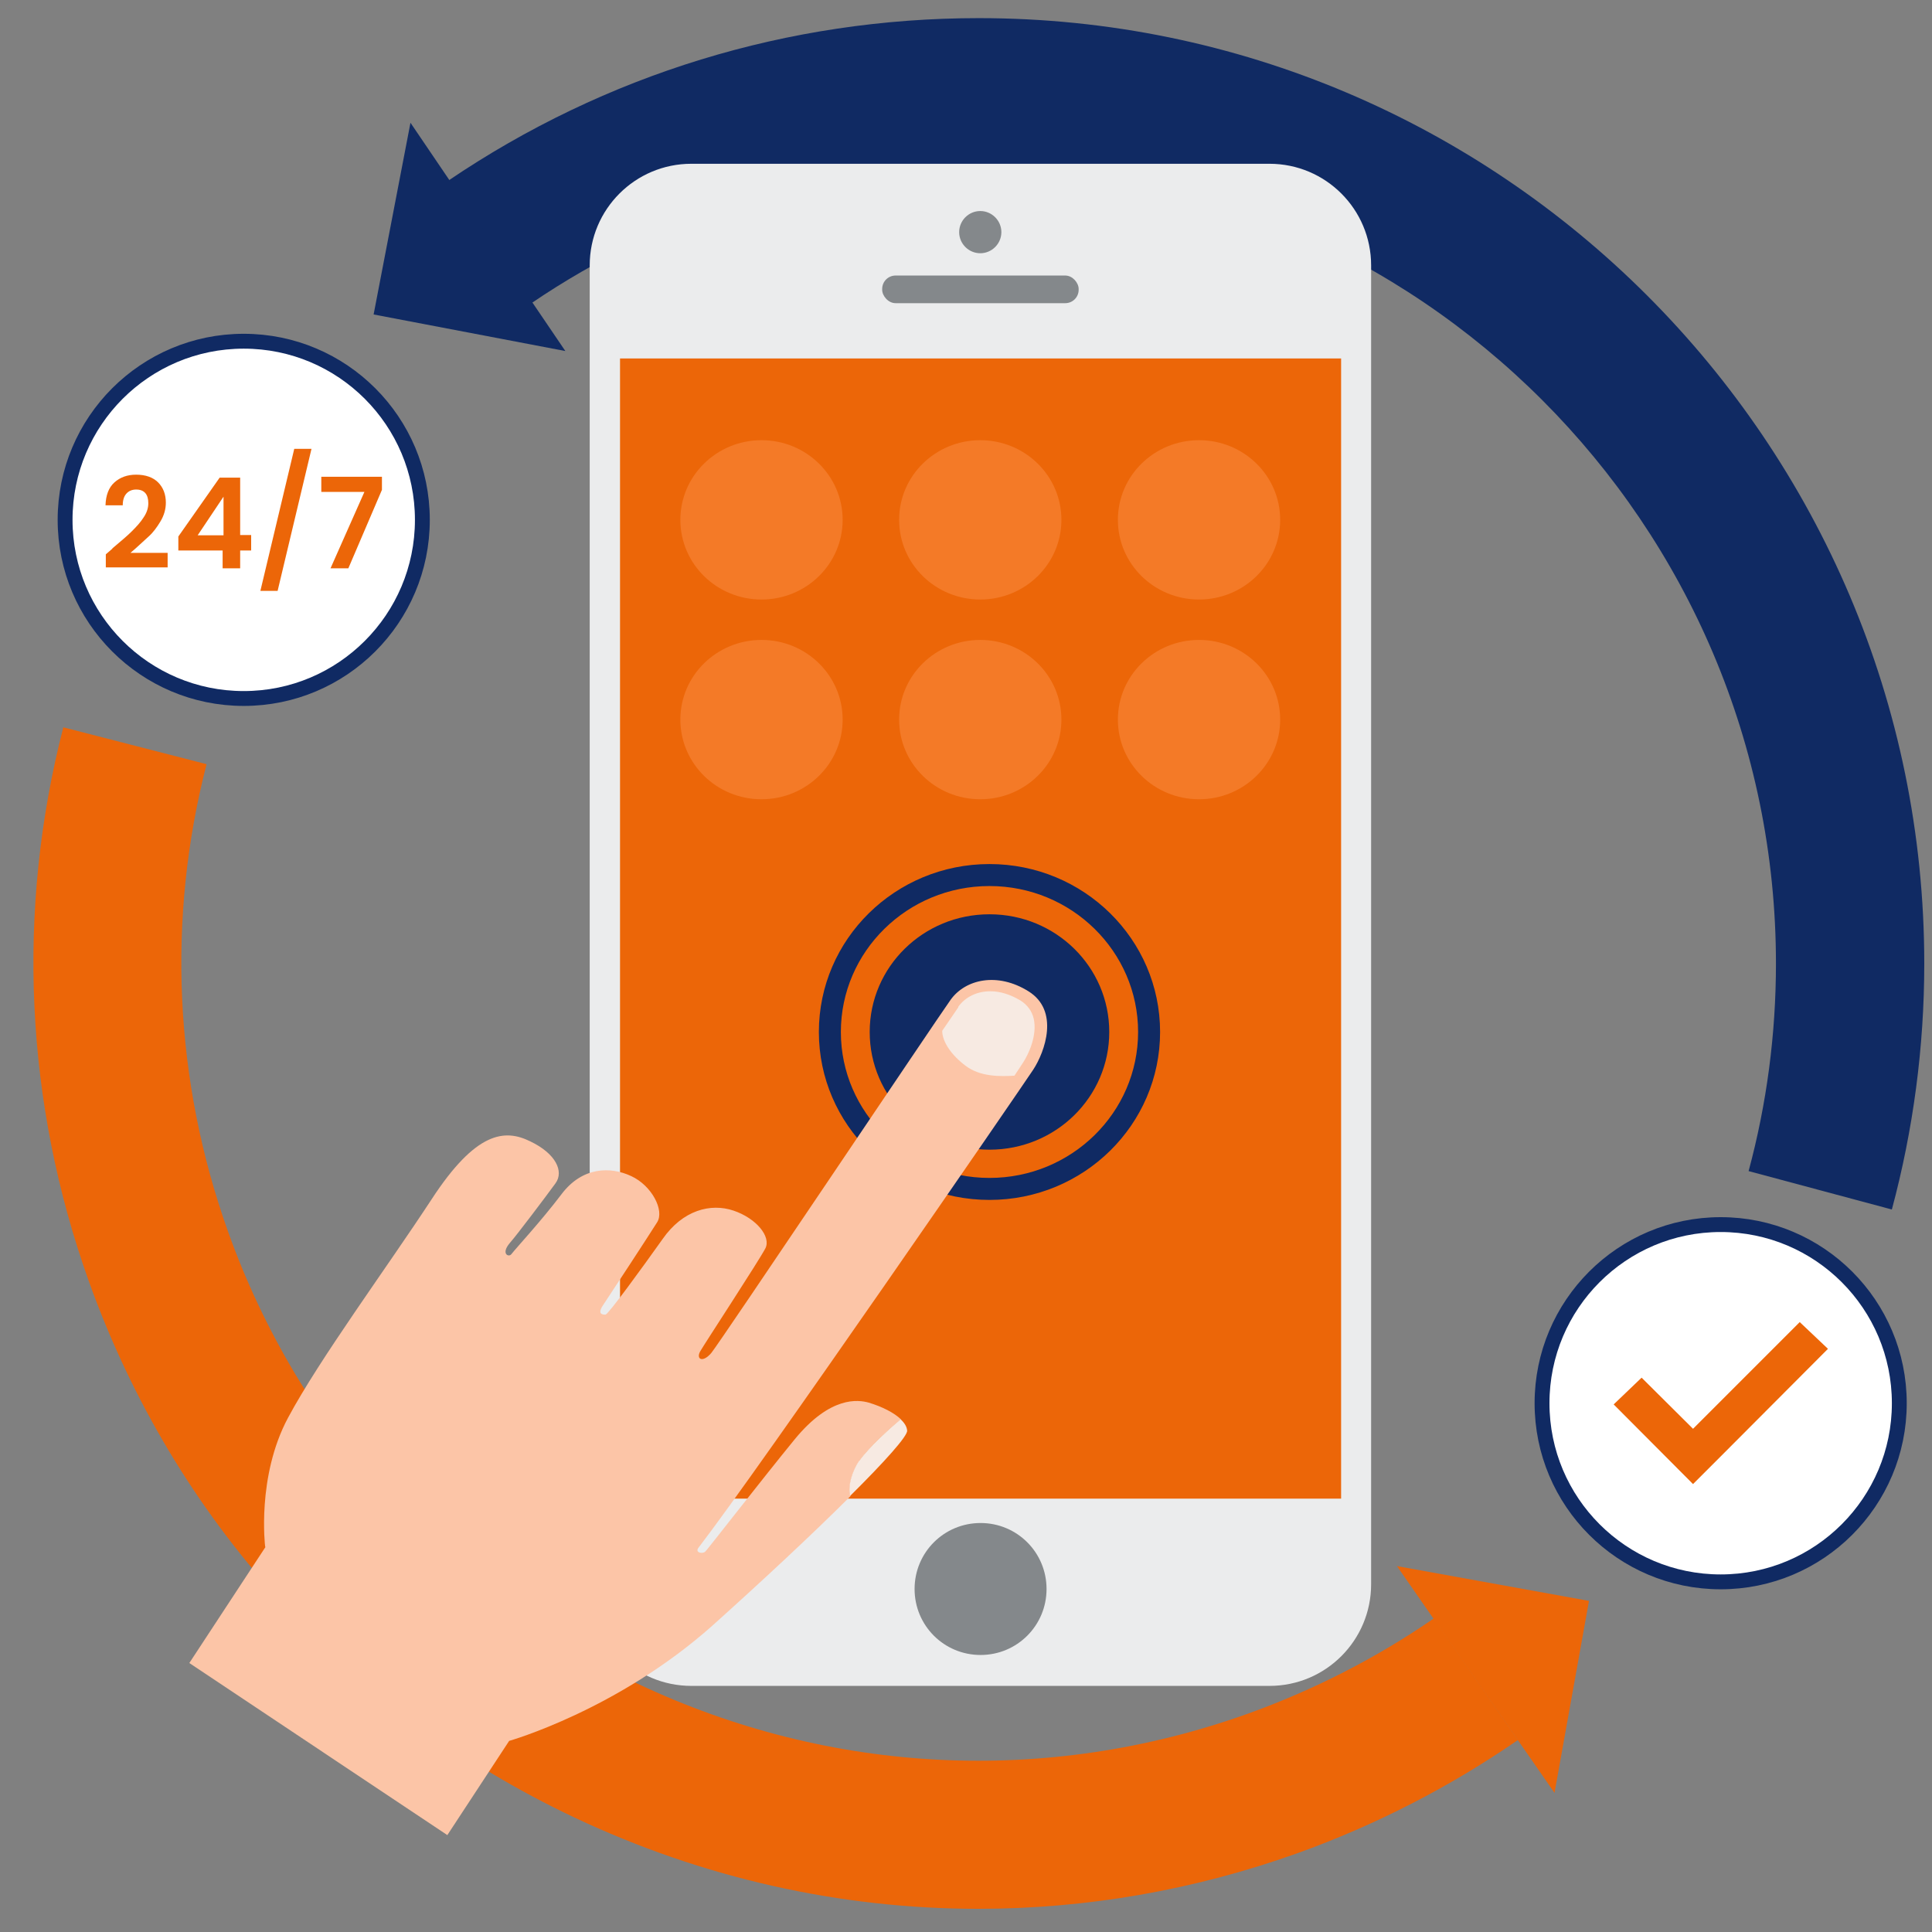
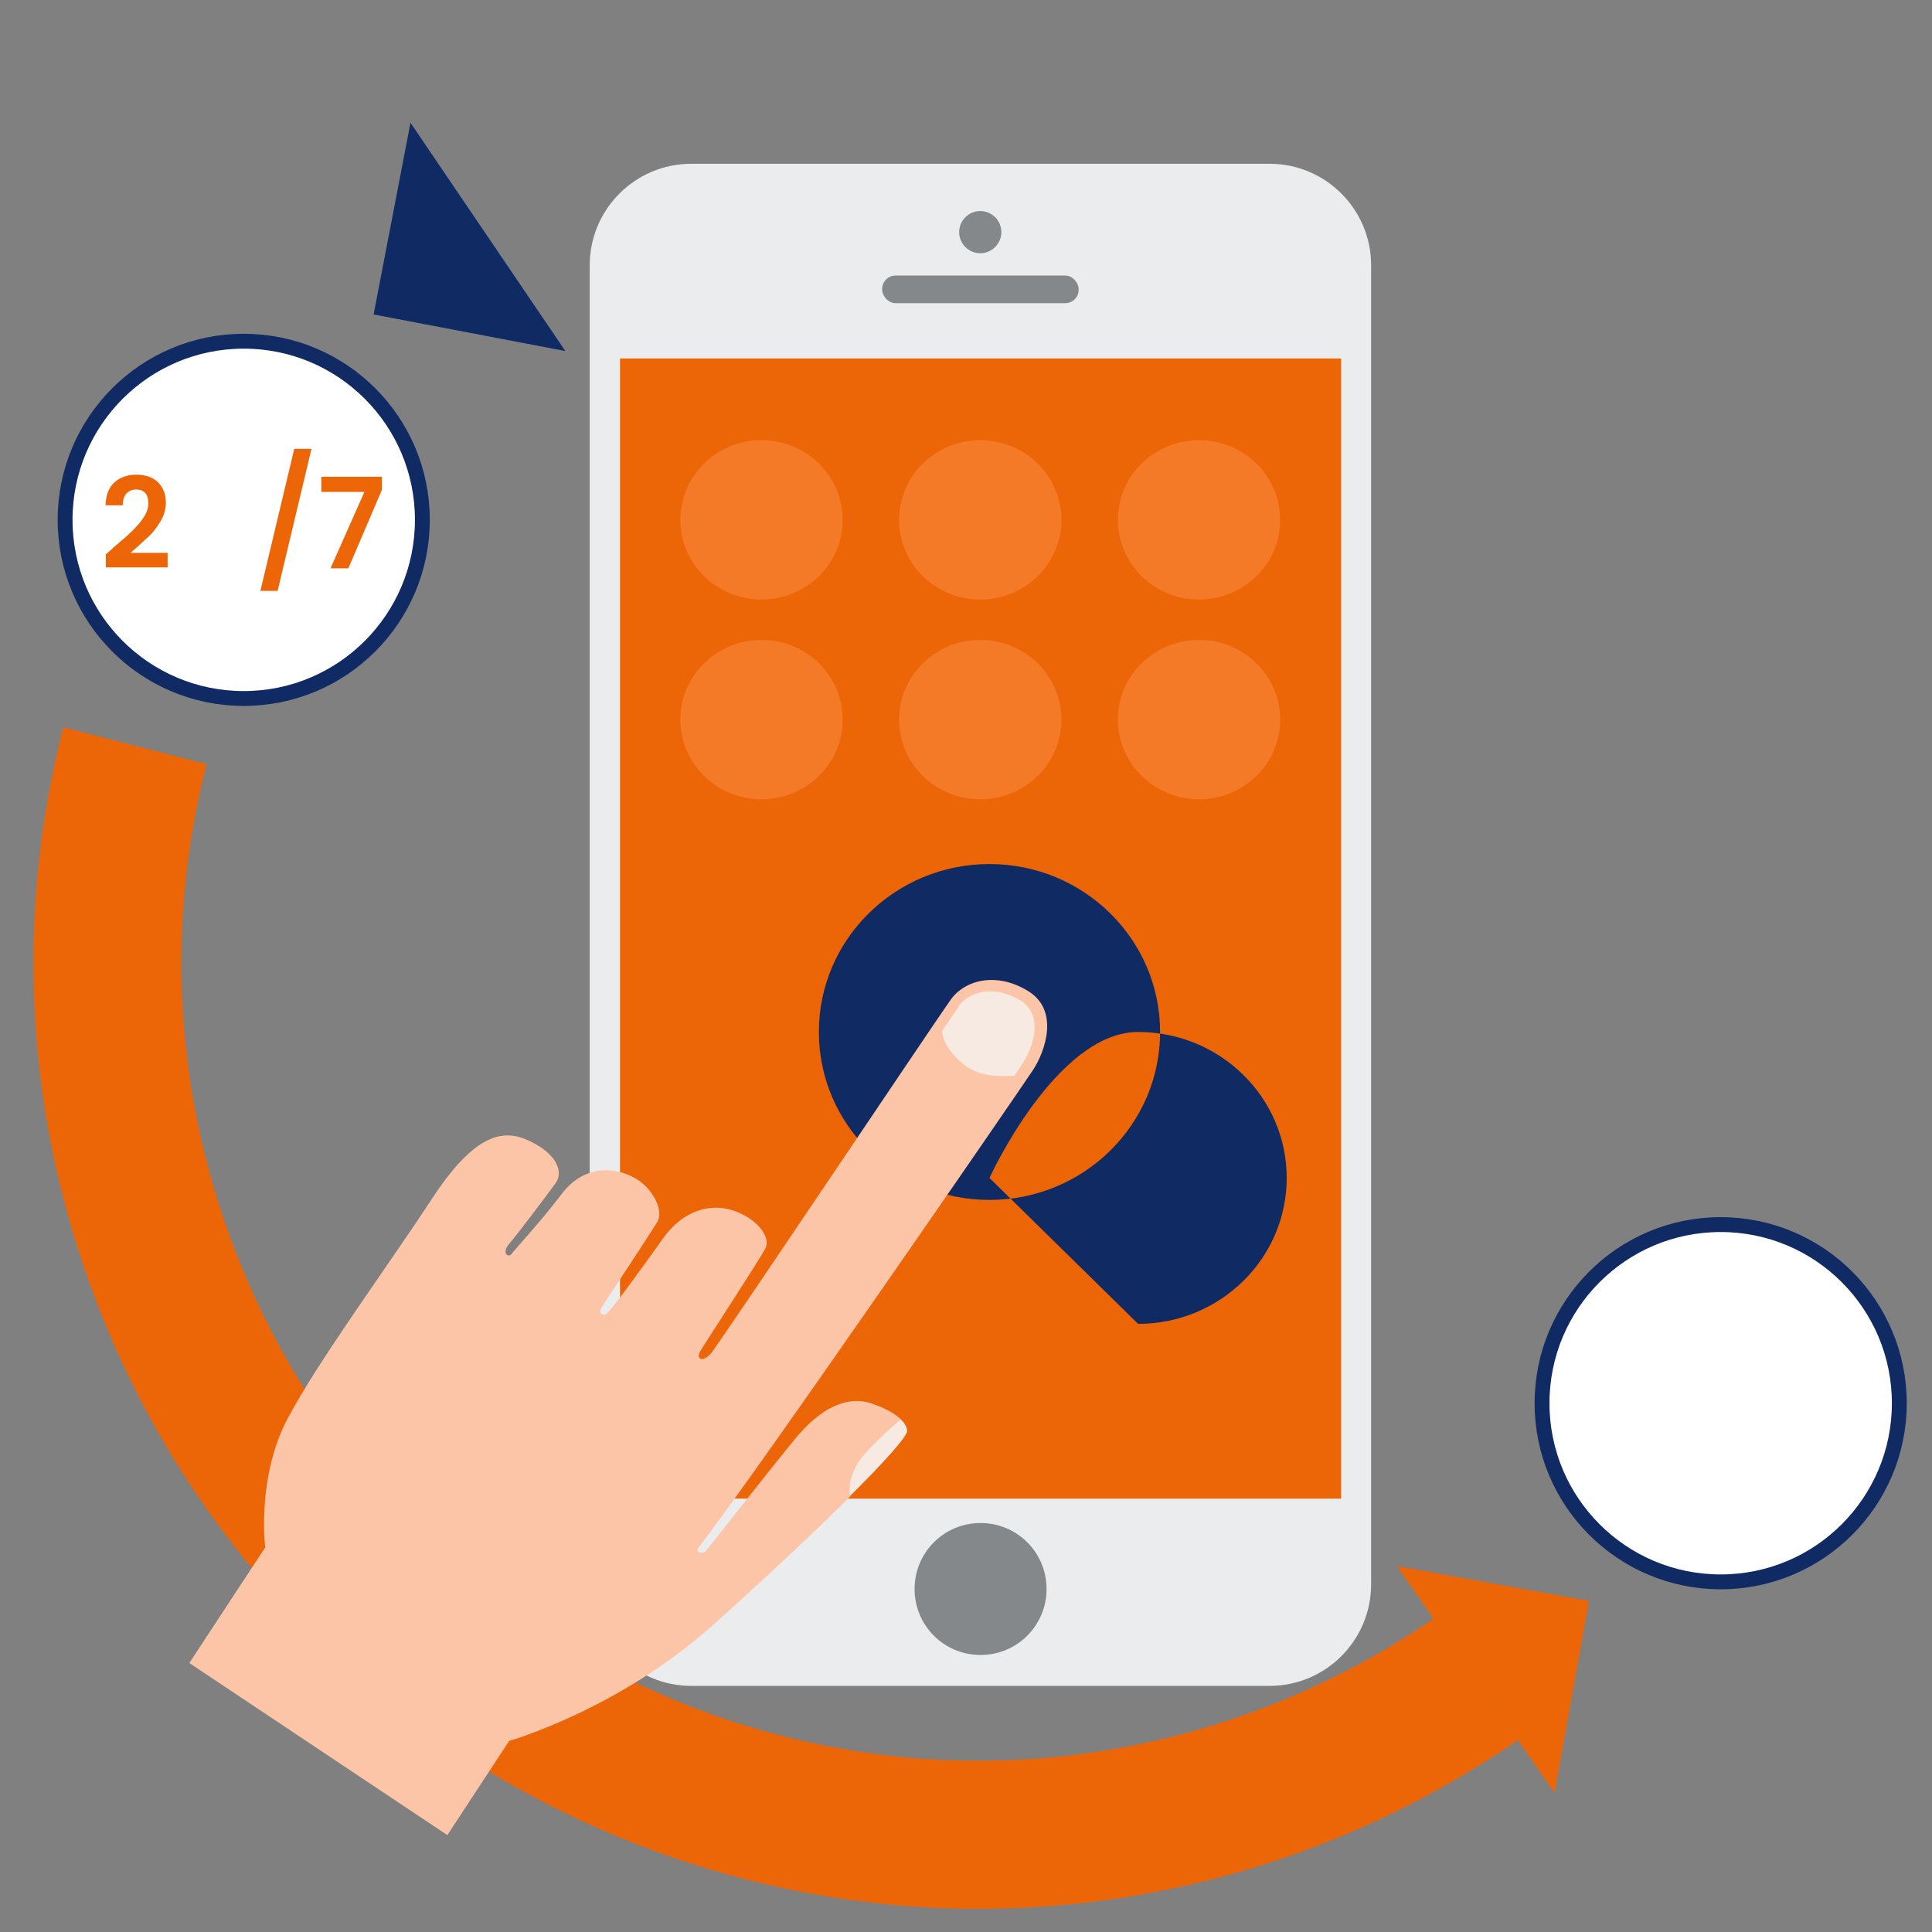
<svg xmlns="http://www.w3.org/2000/svg" id="Layer_1" viewBox="0 0 65 65">
  <rect x="0" y="0" width="65" height="65" fill="#808080" stroke="none" />
  <defs>
    <style>.cls-1{fill:#f7eae2;}.cls-2{fill:#f47a27;}.cls-3{fill:#ebeced;}.cls-4{fill:#ec6608;}.cls-5{fill:#fcc5a7;}.cls-6{fill:#84888b;}.cls-7{fill:#102a63;}.cls-8{fill:#fff;stroke:#102a63;stroke-miterlimit:10;stroke-width:.5px;}</style>
  </defs>
  <g>
-     <path class="cls-7" d="M63.64,40.69l-4.81-1.29c.61-2.26,.92-4.61,.92-6.98,0-14.79-12.03-26.83-26.83-26.83-5.4,0-10.6,1.59-15.04,4.61l-2.8-4.12C20.36,2.5,26.53,.61,32.93,.61c17.54,0,31.81,14.27,31.81,31.81,0,2.8-.37,5.59-1.09,8.27Z" />
    <path class="cls-4" d="M32.91,64.22c-4.64,0-9.26-1.03-13.58-3.07-7.68-3.63-13.48-10.04-16.34-18.04-2.15-6.02-2.45-12.47-.86-18.64l4.82,1.24c-1.34,5.2-1.09,10.64,.72,15.72,2.41,6.75,7.31,12.15,13.79,15.22,6.48,3.06,13.76,3.42,20.51,1.01,2.23-.8,4.34-1.88,6.27-3.21l2.83,4.09c-2.29,1.58-4.78,2.86-7.42,3.81-3.5,1.25-7.12,1.87-10.73,1.87Z" />
    <polygon class="cls-7" points="12.57 10.58 19.02 11.81 13.81 4.13 12.57 10.58" />
    <polygon class="cls-4" points="53.46 53.86 47 52.69 52.3 60.32 53.46 53.86" />
  </g>
  <circle class="cls-8" cx="57.89" cy="47.21" r="6.01" />
  <circle class="cls-8" cx="8.2" cy="17.49" r="6.01" />
-   <polygon class="cls-4" points="61.5 45.38 60.55 44.48 56.96 48.07 56.96 48.07 55.23 46.35 54.29 47.25 56.96 49.93 58.02 48.87 58.02 48.87 61.5 45.38" />
  <g>
    <path class="cls-3" d="M23.26,5.51h19.45c1.89,0,3.42,1.53,3.42,3.42V53.3c0,1.89-1.53,3.42-3.42,3.42H23.26c-1.89,0-3.42-1.53-3.42-3.42V8.93c0-1.89,1.53-3.42,3.42-3.42Z" />
    <rect class="cls-6" x="29.68" y="9.27" width="6.61" height=".93" rx=".45" ry=".45" />
    <path class="cls-6" d="M33.69,7.81c0,.39-.32,.71-.71,.71s-.71-.32-.71-.71,.32-.71,.71-.71,.71,.32,.71,.71Z" />
    <path class="cls-6" d="M35.21,53.46c0,1.23-.99,2.22-2.22,2.22s-2.22-.99-2.22-2.22,.99-2.22,2.22-2.22,2.22,.99,2.22,2.22Z" />
    <rect class="cls-4" x="20.86" y="12.06" width="24.26" height="38.36" />
    <g>
-       <path class="cls-7" d="M37.32,34.72c0,2.19-1.8,3.96-4.03,3.96s-4.03-1.77-4.03-3.96,1.8-3.96,4.03-3.96,4.03,1.77,4.03,3.96Z" />
      <g>
        <path class="cls-2" d="M28.35,17.49c0,1.48-1.22,2.68-2.73,2.68s-2.73-1.2-2.73-2.68,1.22-2.68,2.73-2.68,2.73,1.2,2.73,2.68Z" />
        <path class="cls-2" d="M43.07,17.49c0,1.48-1.22,2.68-2.73,2.68s-2.73-1.2-2.73-2.68,1.22-2.68,2.73-2.68,2.73,1.2,2.73,2.68Z" />
        <path class="cls-2" d="M35.71,17.49c0,1.48-1.22,2.68-2.73,2.68s-2.73-1.2-2.73-2.68,1.22-2.68,2.73-2.68,2.73,1.2,2.73,2.68Z" />
        <path class="cls-2" d="M28.35,24.21c0,1.48-1.22,2.68-2.73,2.68s-2.73-1.2-2.73-2.68,1.22-2.68,2.73-2.68,2.73,1.2,2.73,2.68Z" />
        <path class="cls-2" d="M43.07,24.21c0,1.48-1.22,2.68-2.73,2.68s-2.73-1.2-2.73-2.68,1.22-2.68,2.73-2.68,2.73,1.2,2.73,2.68Z" />
        <path class="cls-2" d="M35.71,24.21c0,1.48-1.22,2.68-2.73,2.68s-2.73-1.2-2.73-2.68,1.22-2.68,2.73-2.68,2.73,1.2,2.73,2.68Z" />
      </g>
-       <path class="cls-7" d="M33.29,29.07c-3.17,0-5.74,2.53-5.74,5.65s2.57,5.65,5.74,5.65,5.74-2.53,5.74-5.65-2.57-5.65-5.74-5.65Zm0,10.56c-2.76,0-5-2.2-5-4.91s2.24-4.91,5-4.91,5,2.2,5,4.91-2.24,4.91-5,4.91Z" />
+       <path class="cls-7" d="M33.29,29.07c-3.17,0-5.74,2.53-5.74,5.65s2.57,5.65,5.74,5.65,5.74-2.53,5.74-5.65-2.57-5.65-5.74-5.65Zm0,10.56s2.24-4.91,5-4.91,5,2.2,5,4.91-2.24,4.91-5,4.91Z" />
    </g>
    <g>
      <path class="cls-5" d="M8.92,52.03s-.29-2.35,.77-4.33c1.06-1.98,3.33-5.06,4.83-7.35,1.5-2.3,2.47-2.37,3.32-1.95,.86,.41,1.14,1.01,.85,1.41-.29,.4-1.3,1.74-1.53,2-.32,.37-.05,.5,.04,.39,.18-.23,1-1.11,1.69-2.02,.7-.93,1.65-.94,2.35-.61,.69,.32,1.12,1.15,.87,1.55-.25,.4-1.61,2.48-1.82,2.79-.21,.31-.01,.32,.08,.32s1.23-1.57,1.92-2.54c.68-.98,1.62-1.22,2.39-.96,.77,.26,1.27,.88,1.07,1.27-.2,.39-2.04,3.2-2.19,3.46-.15,.26,.07,.41,.37,.06,.29-.35,7.55-11.18,8.05-11.88,.5-.7,1.58-.94,2.62-.29,1.05,.65,.56,2.03,.16,2.64-.4,.61-9.18,13.38-11.26,16.08-.13,.17,.14,.22,.23,.13,.09-.09,1.89-2.41,3.01-3.78,1.2-1.46,2.13-1.33,2.49-1.23,.46,.14,.85,.34,1.08,.56-.31,.26-1.07,.92-1.4,1.41-.23,.34-.38,.81-.3,1.18-1.26,1.26-2.98,2.86-4.64,4.35-3.2,2.85-6.84,3.88-6.84,3.88l-2.08,3.17-8.68-5.79,2.56-3.9Z" />
      <path class="cls-1" d="M28.9,49.16c.33-.48,1.09-1.15,1.4-1.41,.13,.12,.21,.25,.22,.38,.02,.18-.75,1.04-1.92,2.2-.08-.36,.07-.83,.3-1.18Z" />
      <path class="cls-1" d="M32.24,33.87c.24-.33,.63-.52,1.08-.52,.33,0,.68,.11,1.01,.31,.24,.15,.39,.36,.45,.62,.12,.55-.17,1.18-.36,1.47-.03,.05-.13,.2-.29,.44-.48,.03-1.15,.04-1.64-.33-.48-.36-.79-.81-.79-1.18,.35-.51,.48-.7,.54-.79Z" />
    </g>
  </g>
  <g>
    <path class="cls-4" d="M3.78,18.45c.27-.23,.49-.41,.65-.57s.3-.31,.4-.47c.11-.16,.16-.32,.16-.48,0-.14-.03-.26-.1-.34-.07-.08-.17-.12-.31-.12s-.25,.05-.33,.14c-.08,.09-.12,.22-.12,.39h-.58c.01-.34,.11-.6,.3-.77s.43-.26,.73-.26c.32,0,.57,.09,.74,.26,.17,.17,.26,.4,.26,.68,0,.22-.06,.43-.18,.63-.12,.2-.25,.38-.41,.52s-.35,.33-.6,.54h1.25v.49H3.56v-.44l.22-.19Z" />
-     <path class="cls-4" d="M6,18.52v-.47l1.39-1.98h.69v1.93h.37v.52h-.37v.6h-.59v-.6h-1.48Zm1.52-1.81l-.87,1.3h.87v-1.3Z" />
    <path class="cls-4" d="M10.48,15.1l-1.14,4.78h-.58l1.14-4.78h.58Z" />
    <path class="cls-4" d="M12.85,16.48l-1.13,2.64h-.6l1.14-2.57h-1.45v-.51h2.04v.44Z" />
  </g>
</svg>